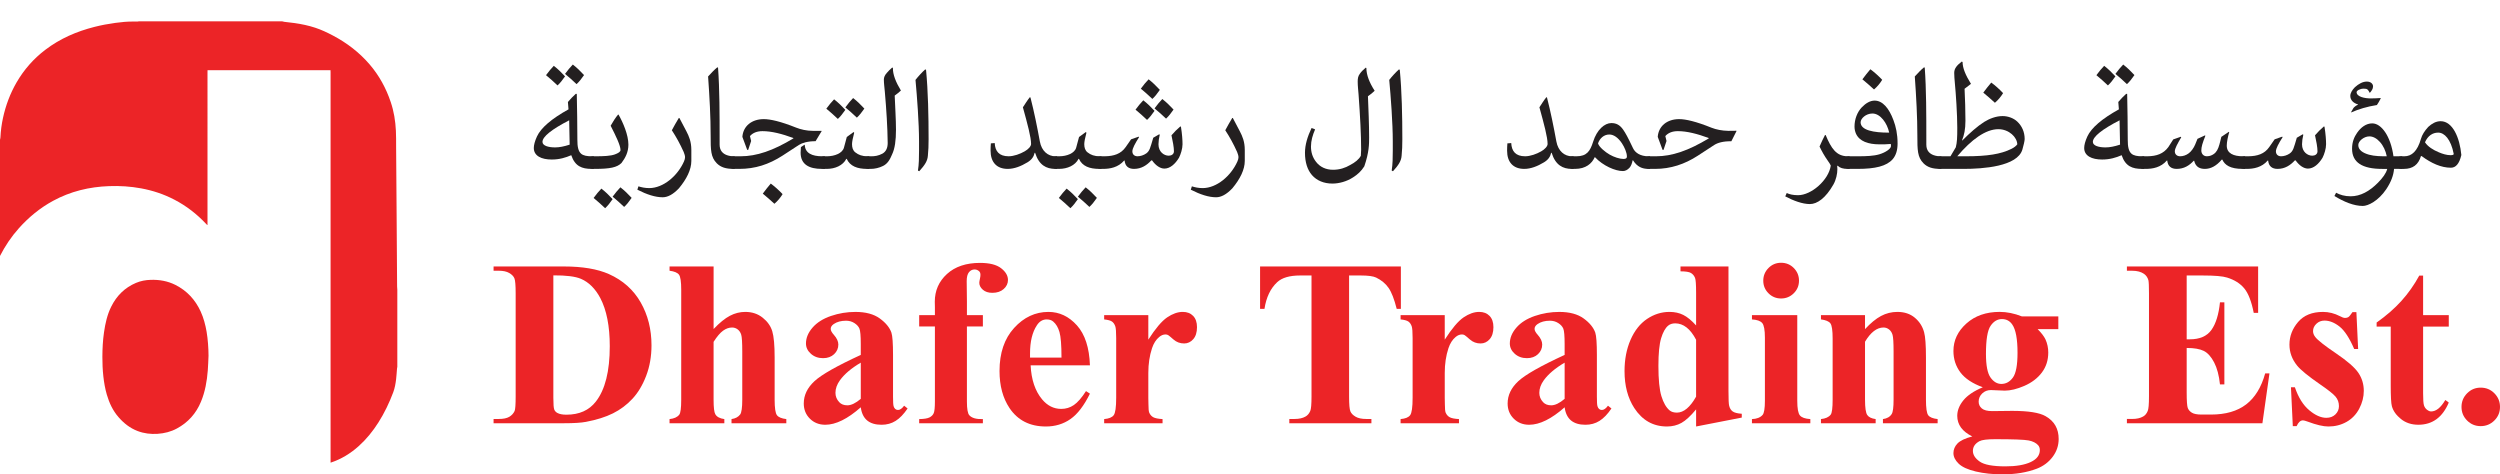
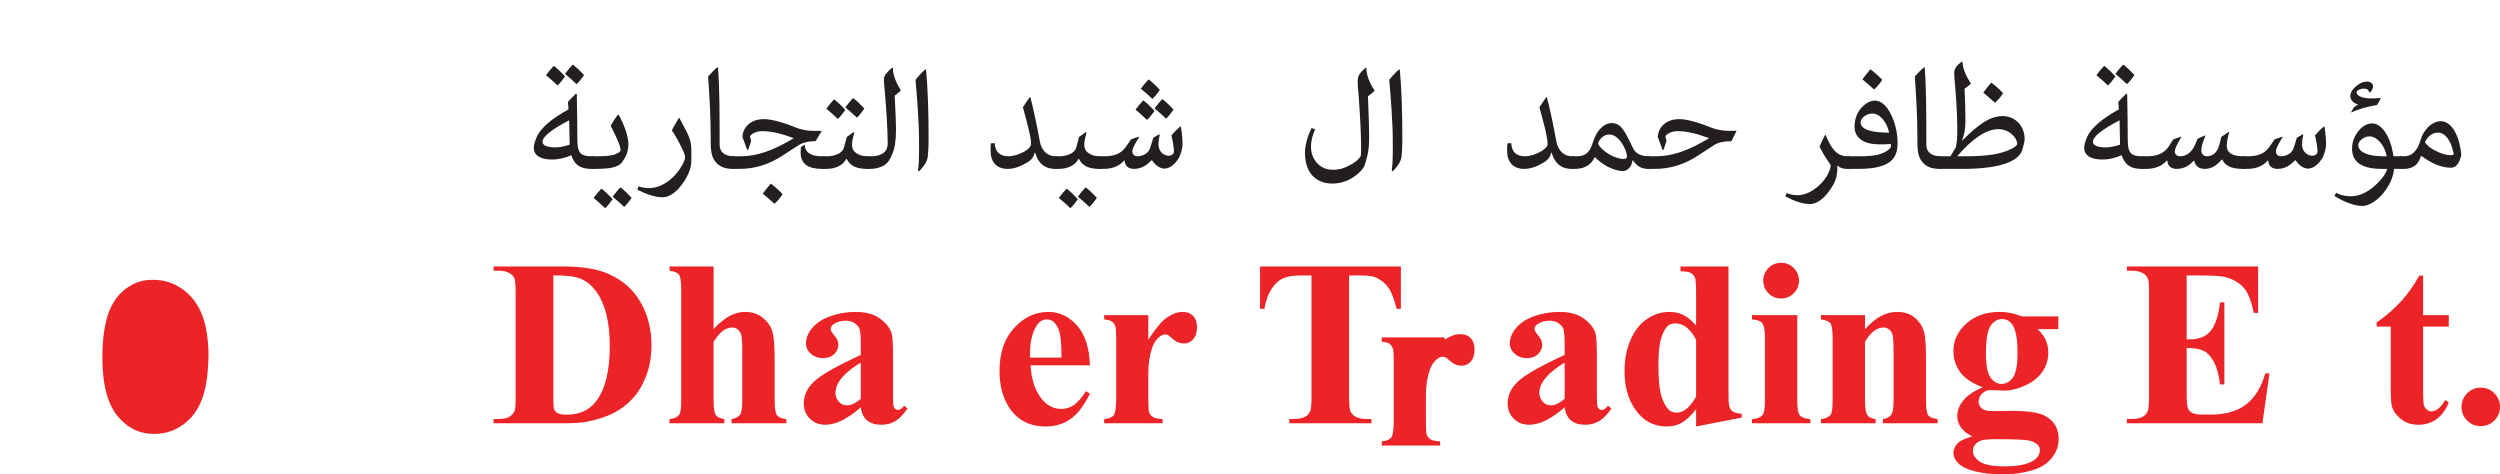
<svg xmlns="http://www.w3.org/2000/svg" version="1.1" x="0px" y="0px" width="310.855px" height="58.982px" viewBox="0 0 310.855 58.982" enable-background="new 0 0 310.855 58.982" xml:space="preserve">
  <defs>
</defs>
  <g>
    <path fill-rule="evenodd" clip-rule="evenodd" fill="#EC2427" d="M24.95,38.729c-0.67-1.461-1.705-2.582-3.146-3.306   c-0.959-0.481-1.983-0.656-3.048-0.627c-0.642,0.018-1.265,0.131-1.853,0.382c-1.395,0.592-2.404,1.601-3.073,2.95   c-0.498,1.001-0.737,2.081-0.896,3.181c-0.148,1.011-0.198,2.029-0.204,3.048c-0.004,0.816,0.031,1.632,0.121,2.446   c0.086,0.768,0.215,1.525,0.431,2.265c0.301,1.029,0.742,1.983,1.454,2.8c0.658,0.758,1.426,1.366,2.374,1.727   c0.8,0.305,1.627,0.404,2.476,0.349c0.851-0.057,1.661-0.258,2.412-0.666c1.39-0.752,2.387-1.866,2.991-3.33   c0.517-1.244,0.744-2.552,0.847-3.885c0.048-0.608,0.064-1.219,0.092-1.828c-0.002-0.937-0.082-2.058-0.237-2.976   C25.542,40.387,25.318,39.538,24.95,38.729" />
-     <path fill-rule="evenodd" clip-rule="evenodd" fill="#EC2427" d="M49.319,27.055c-0.02-2.953-0.044-5.905-0.065-8.856   c-0.006-0.646,0.009-1.291-0.027-1.937c-0.059-1.218-0.249-2.413-0.644-3.576c-0.58-1.727-1.437-3.296-2.626-4.681   c-1.288-1.5-2.827-2.673-4.571-3.593c-0.706-0.372-1.432-0.716-2.194-0.966C38.36,3.173,37.5,2.995,36.631,2.869   c-0.429-0.062-0.859-0.102-1.287-0.156c-0.092-0.011-0.182-0.042-0.274-0.064H17.287c-0.059,0.009-0.115,0.027-0.174,0.028   C16.936,2.68,16.76,2.678,16.58,2.678c-0.748-0.007-1.489,0.066-2.229,0.167c-0.873,0.119-1.743,0.279-2.598,0.497   C9.535,3.905,7.47,4.794,5.64,6.189c-1.473,1.117-2.669,2.481-3.593,4.082c-0.791,1.373-1.337,2.84-1.674,4.384   c-0.176,0.8-0.28,1.608-0.32,2.429C0.049,17.181,0.019,17.277,0,17.376v14.451c0.634-1.24,1.405-2.395,2.348-3.449   c1.225-1.367,2.622-2.518,4.237-3.398c2.177-1.187,4.523-1.751,6.991-1.837c1.33-0.048,2.652,0.035,3.964,0.277   c1.448,0.267,2.83,0.724,4.135,1.404c1.5,0.776,2.813,1.799,3.964,3.027c0.044,0.045,0.088,0.088,0.13,0.132   c0.009-0.006,0.019-0.01,0.032-0.017v-0.207V8.998c0-0.09,0.004-0.178,0.004-0.268h15.292c0.004,0.091,0.008,0.179,0.008,0.268   v28.363V57.53c1.31-0.43,2.47-1.135,3.505-2.066c0.954-0.859,1.753-1.85,2.438-2.929c0.752-1.184,1.357-2.445,1.849-3.759   c0.197-0.526,0.289-1.074,0.357-1.626c0.051-0.441,0.076-0.887,0.113-1.33c0.006-0.068,0.023-0.137,0.036-0.207v-9.568   c-0.008-0.14-0.026-0.282-0.026-0.421C49.355,32.767,49.341,29.91,49.319,27.055" />
  </g>
  <g>
    <g>
      <path fill="#EC2427" d="M61.372,52.628v-0.533h0.647c0.566,0,1-0.089,1.301-0.265c0.302-0.178,0.525-0.42,0.668-0.726    c0.087-0.201,0.13-0.806,0.13-1.811V36.468c0-0.996-0.053-1.619-0.158-1.868c-0.105-0.249-0.319-0.468-0.64-0.655    s-0.755-0.281-1.301-0.281h-0.647v-0.531h8.726c2.329,0,4.203,0.317,5.621,0.949c1.734,0.776,3.05,1.95,3.946,3.522    c0.896,1.573,1.344,3.35,1.344,5.334c0,1.37-0.22,2.633-0.661,3.788c-0.441,1.155-1.011,2.108-1.711,2.861    c-0.7,0.753-1.507,1.357-2.423,1.811c-0.915,0.456-2.034,0.808-3.357,1.057c-0.584,0.114-1.505,0.172-2.76,0.172H61.372z     M68.804,34.239V49.45c0,0.804,0.038,1.298,0.115,1.48c0.076,0.183,0.205,0.322,0.388,0.417c0.259,0.144,0.633,0.216,1.122,0.216    c1.601,0,2.822-0.546,3.666-1.639c1.15-1.476,1.725-3.767,1.725-6.871c0-2.502-0.394-4.501-1.179-5.996    c-0.623-1.169-1.423-1.965-2.401-2.386C71.55,34.374,70.405,34.23,68.804,34.239z" />
      <path fill="#EC2427" d="M88.73,33.133v7.778c0.738-0.776,1.414-1.325,2.027-1.646c0.613-0.322,1.25-0.482,1.912-0.482    c0.843,0,1.564,0.24,2.164,0.719c0.599,0.478,0.996,1.041,1.193,1.688c0.196,0.648,0.295,1.738,0.295,3.271v5.247    c0,1.026,0.095,1.666,0.288,1.92c0.191,0.253,0.58,0.415,1.164,0.481v0.518h-6.814v-0.518c0.48-0.066,0.839-0.258,1.079-0.575    c0.172-0.249,0.258-0.857,0.258-1.826v-5.994c0-1.112-0.043-1.81-0.129-2.092c-0.086-0.282-0.233-0.503-0.439-0.661    c-0.206-0.158-0.439-0.237-0.697-0.237c-0.384,0-0.757,0.131-1.122,0.395c-0.364,0.264-0.757,0.726-1.179,1.387v7.203    c0,0.959,0.072,1.558,0.215,1.797c0.182,0.326,0.556,0.527,1.122,0.604v0.518h-6.814v-0.518c0.565-0.057,0.968-0.24,1.208-0.546    c0.163-0.211,0.244-0.829,0.244-1.855V36.052c0-1.016-0.093-1.648-0.28-1.899c-0.187-0.249-0.578-0.412-1.172-0.489v-0.531H88.73z    " />
      <path fill="#EC2427" d="M107.031,50.643c-1.639,1.448-3.11,2.172-4.414,2.172c-0.767,0-1.404-0.252-1.912-0.755    c-0.508-0.503-0.763-1.133-0.763-1.891c0-1.026,0.441-1.948,1.323-2.767c0.882-0.82,2.803-1.909,5.765-3.271v-1.351    c0-1.015-0.056-1.655-0.166-1.919c-0.11-0.264-0.319-0.494-0.625-0.69c-0.307-0.196-0.652-0.294-1.035-0.294    c-0.623,0-1.136,0.139-1.538,0.416c-0.25,0.174-0.374,0.374-0.374,0.604c0,0.201,0.134,0.45,0.402,0.747    c0.364,0.412,0.547,0.811,0.547,1.194c0,0.469-0.175,0.869-0.525,1.2c-0.35,0.33-0.808,0.496-1.373,0.496    c-0.604,0-1.109-0.182-1.516-0.546s-0.611-0.791-0.611-1.28c0-0.69,0.273-1.349,0.82-1.977c0.546-0.627,1.308-1.109,2.286-1.444    c0.978-0.335,1.993-0.503,3.047-0.503c1.275,0,2.284,0.272,3.026,0.812c0.743,0.542,1.224,1.129,1.445,1.761    c0.134,0.403,0.201,1.328,0.201,2.775v5.219c0,0.613,0.024,0.999,0.072,1.157c0.048,0.159,0.119,0.276,0.215,0.352    c0.095,0.077,0.206,0.115,0.331,0.115c0.249,0,0.503-0.178,0.762-0.531l0.431,0.344c-0.479,0.709-0.975,1.224-1.488,1.545    c-0.513,0.322-1.095,0.482-1.746,0.482c-0.767,0-1.366-0.18-1.797-0.539C107.39,51.916,107.126,51.371,107.031,50.643z     M107.031,49.593v-4.5c-1.16,0.681-2.023,1.41-2.588,2.185c-0.374,0.518-0.561,1.04-0.561,1.567c0,0.441,0.158,0.829,0.474,1.165    c0.24,0.258,0.575,0.388,1.006,0.388C105.842,50.399,106.398,50.131,107.031,49.593z" />
-       <path fill="#EC2427" d="M120.228,40.594v9.331c0,0.901,0.096,1.467,0.288,1.696c0.307,0.355,0.873,0.518,1.697,0.489v0.518h-7.921    v-0.518c0.604-0.009,1.033-0.079,1.287-0.208c0.254-0.13,0.429-0.309,0.525-0.539c0.096-0.231,0.144-0.709,0.144-1.438v-9.331    h-1.955v-1.408h1.955v-0.992l-0.014-0.676c0-1.379,0.505-2.529,1.516-3.45c1.011-0.92,2.38-1.379,4.105-1.379    c1.179,0,2.053,0.22,2.623,0.661c0.57,0.441,0.855,0.929,0.855,1.465c0,0.432-0.178,0.806-0.532,1.122    c-0.354,0.315-0.824,0.474-1.409,0.474c-0.498,0-0.894-0.13-1.186-0.388s-0.439-0.546-0.439-0.863    c0-0.086,0.029-0.264,0.087-0.533c0.038-0.163,0.057-0.315,0.057-0.46c0-0.201-0.057-0.35-0.172-0.445    c-0.154-0.144-0.341-0.216-0.56-0.216c-0.278,0-0.511,0.115-0.698,0.344c-0.187,0.231-0.28,0.6-0.28,1.108l0.028,2.516v1.711    h1.984v1.408H120.228z" />
      <path fill="#EC2427" d="M135.525,45.425h-7.375c0.086,1.782,0.56,3.192,1.423,4.227c0.661,0.795,1.457,1.192,2.386,1.192    c0.575,0,1.098-0.16,1.567-0.481c0.469-0.321,0.973-0.898,1.509-1.733l0.489,0.317c-0.729,1.485-1.534,2.537-2.415,3.156    c-0.882,0.617-1.903,0.927-3.062,0.927c-1.993,0-3.503-0.767-4.528-2.3c-0.825-1.238-1.237-2.771-1.237-4.602    c0-2.242,0.606-4.027,1.819-5.354c1.212-1.328,2.633-1.991,4.263-1.991c1.361,0,2.542,0.559,3.544,1.675    C134.909,41.574,135.448,43.229,135.525,45.425z M131.988,44.462c0-1.544-0.084-2.602-0.252-3.177    c-0.168-0.575-0.429-1.011-0.784-1.308c-0.201-0.174-0.47-0.26-0.805-0.26c-0.498,0-0.906,0.245-1.222,0.734    c-0.566,0.853-0.849,2.022-0.849,3.507v0.503H131.988z" />
      <path fill="#EC2427" d="M142.784,39.185v3.047c0.891-1.39,1.672-2.312,2.343-2.768c0.671-0.454,1.318-0.682,1.941-0.682    c0.537,0,0.965,0.166,1.287,0.496c0.321,0.331,0.482,0.799,0.482,1.402c0,0.643-0.156,1.141-0.467,1.496    c-0.312,0.354-0.688,0.531-1.129,0.531c-0.508,0-0.949-0.163-1.322-0.489c-0.374-0.326-0.594-0.507-0.662-0.546    c-0.095-0.057-0.206-0.086-0.331-0.086c-0.278,0-0.541,0.106-0.79,0.317c-0.394,0.326-0.69,0.79-0.892,1.394    c-0.307,0.93-0.46,1.956-0.46,3.077v3.091l0.015,0.804c0,0.547,0.033,0.897,0.101,1.049c0.115,0.26,0.285,0.449,0.51,0.568    c0.225,0.119,0.606,0.193,1.143,0.223v0.518h-7.26v-0.518c0.584-0.048,0.98-0.208,1.186-0.481    c0.206-0.273,0.309-0.995,0.309-2.164v-7.433c0-0.766-0.038-1.255-0.115-1.467c-0.096-0.268-0.235-0.464-0.417-0.588    s-0.503-0.211-0.963-0.26v-0.531H142.784z" />
      <path fill="#EC2427" d="M174.187,33.133v5.276h-0.517c-0.307-1.218-0.647-2.092-1.021-2.623c-0.374-0.533-0.886-0.957-1.538-1.272    c-0.364-0.174-1.002-0.26-1.912-0.26h-1.452v15.039c0,0.996,0.055,1.619,0.166,1.868c0.11,0.249,0.325,0.468,0.647,0.655    c0.321,0.187,0.759,0.28,1.316,0.28h0.647v0.533h-10.207v-0.533h0.647c0.565,0,1.02-0.101,1.365-0.302    c0.249-0.134,0.446-0.363,0.59-0.689c0.105-0.231,0.158-0.835,0.158-1.811V34.254h-1.408c-1.313,0-2.267,0.278-2.861,0.835    c-0.833,0.775-1.361,1.883-1.581,3.32h-0.546v-5.276H174.187z" />
-       <path fill="#EC2427" d="M179.642,39.185v3.047c0.891-1.39,1.672-2.312,2.343-2.768c0.671-0.454,1.318-0.682,1.941-0.682    c0.537,0,0.965,0.166,1.287,0.496c0.321,0.331,0.482,0.799,0.482,1.402c0,0.643-0.156,1.141-0.467,1.496    c-0.312,0.354-0.688,0.531-1.129,0.531c-0.508,0-0.949-0.163-1.322-0.489c-0.374-0.326-0.594-0.507-0.662-0.546    c-0.095-0.057-0.206-0.086-0.331-0.086c-0.278,0-0.541,0.106-0.79,0.317c-0.394,0.326-0.69,0.79-0.892,1.394    c-0.307,0.93-0.46,1.956-0.46,3.077v3.091l0.015,0.804c0,0.547,0.033,0.897,0.101,1.049c0.115,0.26,0.285,0.449,0.51,0.568    c0.225,0.119,0.606,0.193,1.143,0.223v0.518h-7.26v-0.518c0.584-0.048,0.98-0.208,1.186-0.481s0.309-0.995,0.309-2.164v-7.433    c0-0.766-0.038-1.255-0.115-1.467c-0.096-0.268-0.235-0.464-0.417-0.588c-0.182-0.125-0.503-0.211-0.963-0.26v-0.531H179.642z" />
+       <path fill="#EC2427" d="M179.642,39.185v3.047c0.671-0.454,1.318-0.682,1.941-0.682    c0.537,0,0.965,0.166,1.287,0.496c0.321,0.331,0.482,0.799,0.482,1.402c0,0.643-0.156,1.141-0.467,1.496    c-0.312,0.354-0.688,0.531-1.129,0.531c-0.508,0-0.949-0.163-1.322-0.489c-0.374-0.326-0.594-0.507-0.662-0.546    c-0.095-0.057-0.206-0.086-0.331-0.086c-0.278,0-0.541,0.106-0.79,0.317c-0.394,0.326-0.69,0.79-0.892,1.394    c-0.307,0.93-0.46,1.956-0.46,3.077v3.091l0.015,0.804c0,0.547,0.033,0.897,0.101,1.049c0.115,0.26,0.285,0.449,0.51,0.568    c0.225,0.119,0.606,0.193,1.143,0.223v0.518h-7.26v-0.518c0.584-0.048,0.98-0.208,1.186-0.481s0.309-0.995,0.309-2.164v-7.433    c0-0.766-0.038-1.255-0.115-1.467c-0.096-0.268-0.235-0.464-0.417-0.588c-0.182-0.125-0.503-0.211-0.963-0.26v-0.531H179.642z" />
      <path fill="#EC2427" d="M194.55,50.643c-1.639,1.448-3.11,2.172-4.414,2.172c-0.767,0-1.404-0.252-1.912-0.755    c-0.508-0.503-0.763-1.133-0.763-1.891c0-1.026,0.441-1.948,1.323-2.767c0.882-0.82,2.803-1.909,5.765-3.271v-1.351    c0-1.015-0.056-1.655-0.166-1.919c-0.11-0.264-0.319-0.494-0.625-0.69s-0.652-0.294-1.035-0.294c-0.623,0-1.136,0.139-1.538,0.416    c-0.25,0.174-0.374,0.374-0.374,0.604c0,0.201,0.134,0.45,0.402,0.747c0.364,0.412,0.547,0.811,0.547,1.194    c0,0.469-0.175,0.869-0.525,1.2c-0.35,0.33-0.808,0.496-1.373,0.496c-0.604,0-1.109-0.182-1.516-0.546    c-0.407-0.364-0.611-0.791-0.611-1.28c0-0.69,0.273-1.349,0.82-1.977c0.546-0.627,1.308-1.109,2.286-1.444    c0.978-0.335,1.993-0.503,3.047-0.503c1.275,0,2.284,0.272,3.026,0.812c0.743,0.542,1.224,1.129,1.445,1.761    c0.134,0.403,0.201,1.328,0.201,2.775v5.219c0,0.613,0.024,0.999,0.072,1.157c0.048,0.159,0.119,0.276,0.215,0.352    c0.095,0.077,0.206,0.115,0.331,0.115c0.249,0,0.504-0.178,0.762-0.531l0.431,0.344c-0.479,0.709-0.975,1.224-1.488,1.545    c-0.513,0.322-1.095,0.482-1.746,0.482c-0.767,0-1.366-0.18-1.797-0.539C194.91,51.916,194.646,51.371,194.55,50.643z     M194.55,49.593v-4.5c-1.16,0.681-2.023,1.41-2.588,2.185c-0.374,0.518-0.561,1.04-0.561,1.567c0,0.441,0.158,0.829,0.474,1.165    c0.24,0.258,0.575,0.388,1.006,0.388C193.362,50.399,193.918,50.131,194.55,49.593z" />
      <path fill="#EC2427" d="M214.922,33.133v15.469c0,1.044,0.028,1.663,0.086,1.854c0.077,0.317,0.223,0.551,0.439,0.705    c0.215,0.154,0.592,0.249,1.128,0.288v0.474l-5.678,1.108v-2.128c-0.681,0.824-1.287,1.385-1.819,1.681s-1.134,0.447-1.805,0.447    c-1.715,0-3.071-0.767-4.068-2.3c-0.805-1.247-1.208-2.776-1.208-4.587c0-1.447,0.249-2.743,0.748-3.889    c0.498-1.145,1.181-2.01,2.048-2.594c0.867-0.584,1.799-0.877,2.796-0.877c0.642,0,1.212,0.125,1.711,0.374    s1.03,0.685,1.596,1.309v-4.054c0-1.026-0.043-1.644-0.13-1.855c-0.115-0.278-0.288-0.484-0.517-0.617    c-0.23-0.135-0.661-0.201-1.294-0.201v-0.604H214.922z M210.896,42.248c-0.71-1.361-1.577-2.042-2.602-2.042    c-0.354,0-0.647,0.097-0.877,0.288c-0.354,0.298-0.645,0.82-0.87,1.567s-0.337,1.893-0.337,3.436c0,1.696,0.124,2.952,0.374,3.767    c0.249,0.815,0.589,1.404,1.02,1.768c0.221,0.183,0.523,0.274,0.906,0.274c0.843,0,1.638-0.662,2.386-1.985V42.248z" />
      <path fill="#EC2427" d="M223.476,39.185v10.653c0,0.949,0.11,1.556,0.331,1.818c0.221,0.264,0.652,0.415,1.294,0.453v0.518h-7.26    v-0.518c0.594-0.019,1.035-0.191,1.323-0.517c0.191-0.221,0.288-0.806,0.288-1.754v-7.849c0-0.949-0.111-1.556-0.331-1.819    c-0.221-0.264-0.647-0.415-1.28-0.453v-0.531H223.476z M221.463,32.673c0.623,0,1.15,0.217,1.581,0.653    c0.431,0.437,0.647,0.962,0.647,1.575c0,0.613-0.218,1.136-0.654,1.566c-0.436,0.432-0.961,0.647-1.574,0.647    s-1.136-0.215-1.567-0.647c-0.431-0.431-0.647-0.953-0.647-1.566c0-0.613,0.216-1.138,0.647-1.575    C220.327,32.89,220.85,32.673,221.463,32.673z" />
      <path fill="#EC2427" d="M231.9,39.185v1.74c0.69-0.747,1.351-1.292,1.984-1.632c0.633-0.339,1.313-0.51,2.042-0.51    c0.872,0,1.596,0.242,2.171,0.726c0.575,0.484,0.958,1.085,1.15,1.805c0.153,0.546,0.23,1.595,0.23,3.148v5.232    c0,1.036,0.093,1.68,0.28,1.934c0.187,0.253,0.577,0.415,1.172,0.481v0.518h-6.801v-0.518c0.508-0.066,0.873-0.278,1.093-0.632    c0.153-0.24,0.23-0.835,0.23-1.783v-5.98c0-1.102-0.043-1.798-0.13-2.086c-0.086-0.288-0.232-0.51-0.438-0.668    c-0.207-0.158-0.434-0.237-0.683-0.237c-0.825,0-1.591,0.59-2.3,1.768v7.203c0,1.007,0.093,1.644,0.28,1.912    c0.187,0.269,0.534,0.437,1.042,0.503v0.518h-6.8v-0.518c0.565-0.057,0.968-0.24,1.208-0.546c0.163-0.211,0.244-0.833,0.244-1.87    v-7.591c0-1.015-0.093-1.648-0.28-1.897c-0.187-0.249-0.578-0.412-1.172-0.489v-0.531H231.9z" />
      <path fill="#EC2427" d="M251.408,39.343h4.529v1.582h-2.573c0.469,0.469,0.795,0.896,0.977,1.279    c0.231,0.518,0.345,1.06,0.345,1.624c0,0.959-0.266,1.79-0.798,2.495c-0.532,0.705-1.256,1.256-2.171,1.654    c-0.916,0.397-1.728,0.596-2.437,0.596c-0.058,0-0.633-0.024-1.725-0.072c-0.431,0-0.793,0.142-1.086,0.424    c-0.292,0.282-0.438,0.62-0.438,1.014c0,0.344,0.131,0.628,0.395,0.848s0.692,0.33,1.287,0.33l2.487-0.028    c2.013,0,3.397,0.22,4.155,0.661c1.083,0.613,1.624,1.557,1.624,2.832c0,0.815-0.249,1.556-0.747,2.222    c-0.499,0.665-1.155,1.157-1.97,1.473c-1.236,0.469-2.66,0.705-4.27,0.705c-1.208,0-2.31-0.118-3.307-0.352    c-0.997-0.236-1.711-0.56-2.143-0.978c-0.431-0.417-0.647-0.856-0.647-1.316c0-0.441,0.165-0.836,0.496-1.186    c0.331-0.35,0.946-0.645,1.847-0.884c-1.246-0.613-1.869-1.467-1.869-2.56c0-0.661,0.254-1.302,0.762-1.927    c0.508-0.623,1.313-1.163,2.415-1.624c-1.285-0.469-2.214-1.088-2.789-1.854c-0.575-0.767-0.863-1.654-0.863-2.661    c0-1.313,0.537-2.451,1.61-3.413c1.073-0.963,2.454-1.446,4.141-1.446C249.54,38.783,250.46,38.969,251.408,39.343z     M248.073,54.611c-0.978,0-1.624,0.081-1.941,0.245c-0.546,0.297-0.819,0.698-0.819,1.207c0,0.489,0.282,0.931,0.848,1.33    c0.565,0.397,1.629,0.596,3.191,0.596c1.332,0,2.38-0.178,3.142-0.533c0.762-0.354,1.143-0.852,1.143-1.495    c0-0.24-0.072-0.441-0.215-0.604c-0.259-0.288-0.65-0.484-1.172-0.59C251.727,54.664,250.335,54.611,248.073,54.611z     M248.921,39.674c-0.556,0-1.026,0.28-1.408,0.841c-0.384,0.56-0.575,1.722-0.575,3.486c0,1.428,0.189,2.408,0.568,2.94    c0.378,0.531,0.827,0.798,1.344,0.798c0.575,0,1.054-0.264,1.438-0.791c0.383-0.527,0.575-1.553,0.575-3.077    c0-1.716-0.216-2.885-0.647-3.507C249.909,39.904,249.477,39.674,248.921,39.674z" />
      <path fill="#EC2427" d="M271.896,34.254v7.937h0.388c1.236,0,2.132-0.388,2.688-1.165c0.555-0.776,0.91-1.923,1.063-3.436h0.547    v10.206h-0.547c-0.115-1.112-0.357-2.022-0.725-2.731c-0.37-0.71-0.798-1.187-1.287-1.431c-0.488-0.244-1.198-0.367-2.127-0.367    v5.492c0,1.073,0.045,1.73,0.136,1.97c0.091,0.238,0.261,0.436,0.51,0.588c0.249,0.154,0.652,0.231,1.208,0.231h1.165    c1.821,0,3.28-0.421,4.378-1.265c1.097-0.843,1.885-2.128,2.364-3.853h0.532l-0.877,6.197h-16.849v-0.533h0.647    c0.566,0,1.021-0.101,1.366-0.302c0.249-0.134,0.441-0.363,0.575-0.689c0.105-0.231,0.158-0.835,0.158-1.811V36.468    c0-0.881-0.024-1.423-0.072-1.624c-0.096-0.335-0.273-0.594-0.532-0.776c-0.364-0.268-0.863-0.403-1.495-0.403h-0.647v-0.531    h16.317v5.765h-0.547c-0.278-1.408-0.668-2.421-1.172-3.034c-0.503-0.612-1.214-1.063-2.135-1.35    c-0.537-0.174-1.544-0.26-3.019-0.26H271.896z" />
-       <path fill="#EC2427" d="M292.999,38.812l0.216,4.586h-0.489c-0.585-1.361-1.191-2.291-1.819-2.789    c-0.628-0.498-1.253-0.747-1.876-0.747c-0.393,0-0.729,0.131-1.006,0.395c-0.278,0.264-0.417,0.568-0.417,0.913    c0,0.258,0.095,0.509,0.288,0.747c0.306,0.394,1.164,1.067,2.573,2.021c1.409,0.954,2.336,1.764,2.782,2.43    c0.446,0.665,0.668,1.411,0.668,2.235c0,0.747-0.187,1.48-0.56,2.199c-0.374,0.718-0.901,1.269-1.581,1.654    c-0.681,0.383-1.433,0.575-2.257,0.575c-0.643,0-1.501-0.201-2.574-0.604c-0.288-0.106-0.484-0.159-0.589-0.159    c-0.317,0-0.58,0.24-0.791,0.719h-0.474l-0.23-4.831h0.489c0.431,1.265,1.023,2.214,1.775,2.847    c0.752,0.632,1.463,0.949,2.135,0.949c0.46,0,0.836-0.142,1.129-0.424c0.292-0.284,0.438-0.625,0.438-1.028    c0-0.46-0.144-0.857-0.431-1.194c-0.288-0.335-0.929-0.843-1.926-1.524c-1.467-1.015-2.415-1.791-2.847-2.328    c-0.633-0.786-0.949-1.654-0.949-2.602c0-1.036,0.356-1.973,1.071-2.812c0.714-0.837,1.747-1.257,3.099-1.257    c0.728,0,1.432,0.178,2.113,0.533c0.258,0.143,0.469,0.215,0.633,0.215c0.172,0,0.311-0.036,0.417-0.107s0.273-0.276,0.503-0.611    H292.999z" />
      <path fill="#EC2427" d="M301.294,34.268v4.917h3.192v1.423h-3.192v8.296c0,0.775,0.036,1.277,0.108,1.501    c0.072,0.225,0.199,0.408,0.381,0.547c0.182,0.139,0.35,0.208,0.503,0.208c0.623,0,1.212-0.474,1.769-1.423l0.431,0.317    c-0.776,1.839-2.037,2.76-3.782,2.76c-0.853,0-1.574-0.237-2.163-0.712c-0.59-0.474-0.966-1.004-1.129-1.589    c-0.096-0.326-0.144-1.208-0.144-2.646v-7.26h-1.754v-0.503c1.207-0.852,2.235-1.749,3.083-2.688    c0.849-0.939,1.589-1.989,2.221-3.148H301.294z" />
      <path fill="#EC2427" d="M308.454,48.199c0.671,0,1.239,0.235,1.704,0.705c0.464,0.469,0.697,1.035,0.697,1.696    s-0.235,1.224-0.704,1.689c-0.47,0.465-1.035,0.697-1.697,0.697s-1.224-0.232-1.689-0.697c-0.464-0.465-0.697-1.028-0.697-1.689    s0.233-1.227,0.697-1.696C307.23,48.434,307.793,48.199,308.454,48.199z" />
    </g>
    <g>
      <path fill="#231F20" d="M68.604,19.836c-1.287,0-2.23-0.453-2.23-1.434c0-0.355,0.123-0.845,0.393-1.434    c0.49-1.066,1.813-2.206,3.921-3.37l-0.074-0.919c0.307-0.355,0.638-0.71,0.969-1.004h0.135c0.049,1.899,0.061,3.811,0.073,5.709    c0,0.833,0.098,1.409,0.466,1.728c0.281,0.245,0.747,0.318,1.286,0.318h0.294V21h-0.27c-1.2,0-2.07-0.318-2.536-1.703    C70.332,19.603,69.559,19.836,68.604,19.836z M70.773,14.959c-2.182,1.127-3.321,2.034-3.321,2.683    c0,0.478,0.735,0.687,1.568,0.687c0.527,0,1.091-0.11,1.813-0.343L70.773,14.959z M69.327,10.622    c-0.502-0.478-0.943-0.87-1.434-1.274c0.318-0.441,0.662-0.846,0.968-1.164c0.503,0.392,0.919,0.796,1.397,1.311    C69.915,9.985,69.67,10.303,69.327,10.622z M71.692,10.462c-0.503-0.478-0.944-0.87-1.434-1.274    c0.318-0.441,0.661-0.846,0.968-1.164c0.502,0.392,0.919,0.796,1.396,1.311C72.28,9.826,72.035,10.144,71.692,10.462z" />
      <path fill="#231F20" d="M74.043,19.432c1.042,0,1.875-0.037,2.414-0.233c0.429-0.159,0.698-0.331,0.698-0.539    c0-0.576-0.588-1.776-1.225-3.026c0.294-0.527,0.6-0.993,0.919-1.385h0.061c0.563,0.993,1.226,2.524,1.226,3.737    c0,0.919-0.367,1.629-0.857,2.279C76.726,20.816,75.856,21,73.982,21h-0.147c-0.674,0-0.857-0.49-0.857-0.821    c0-0.294,0.195-0.748,0.857-0.748H74.043z M75.244,25.889c-0.503-0.478-0.943-0.87-1.434-1.274    c0.318-0.441,0.661-0.846,0.968-1.164c0.503,0.392,0.919,0.796,1.396,1.311C75.832,25.252,75.587,25.57,75.244,25.889z     M77.608,25.729c-0.502-0.478-0.943-0.87-1.434-1.274c0.319-0.441,0.662-0.845,0.969-1.164c0.502,0.392,0.919,0.796,1.396,1.311    C78.197,25.092,77.952,25.411,77.608,25.729z" />
      <path fill="#231F20" d="M84.481,14.678l0.87,1.654c0.318,0.613,0.612,1.274,0.612,2.328v1.348c0,1.091-0.588,2.255-1.544,3.406    c-0.747,0.784-1.409,1.115-2.021,1.115c-0.906,0-1.948-0.331-3.148-0.943l0.135-0.417c0.38,0.123,0.82,0.22,1.359,0.22    c1.728-0.012,3.492-1.495,4.301-3.308c0.099-0.208,0.135-0.404,0.135-0.539c0-0.208-0.098-0.441-0.171-0.649    c-0.441-0.98-0.932-1.875-1.471-2.696c0.282-0.527,0.563-1.029,0.87-1.531L84.481,14.678z" />
      <path fill="#231F20" d="M91.354,21H91.22c-0.968,0-1.593-0.196-2.096-0.698c-0.747-0.76-0.76-1.63-0.76-3.431    c0-2.328-0.135-4.766-0.318-7.364c0.417-0.453,0.797-0.858,1.152-1.14l0.085,0.049c0.196,2.683,0.196,5.857,0.196,8.871v0.698    c0,0.784,0.441,1.14,0.919,1.311c0.307,0.11,0.625,0.135,0.784,0.135h0.172V21z" />
      <path fill="#231F20" d="M98.656,17.165c-1.421-0.527-2.72-0.858-3.848-0.858c-0.698,0-1.213,0.221-1.556,0.613l0.146,0.612    l-0.367,1.103h-0.123l-0.6-1.617c0.098-1.36,1.188-2.206,2.658-2.206c0.821,0,2.083,0.282,4.02,1.054    c0.588,0.233,1.323,0.404,2.095,0.404h1.066l0.024,0.024l-0.76,1.262c-0.98,0-1.666,0.208-2.07,0.465l-2.047,1.335    C95.593,20.449,93.902,21,91.917,21h-0.563c-0.674,0-0.857-0.49-0.857-0.821c0-0.294,0.195-0.748,0.857-0.748h0.747    c1.985,0,4.02-0.698,6.543-2.218L98.656,17.165z M95.838,22.826c0.503,0.368,0.992,0.809,1.471,1.311    c-0.27,0.441-0.601,0.845-1.018,1.201c-0.478-0.453-0.955-0.845-1.445-1.262C95.177,23.634,95.507,23.206,95.838,22.826z     M100.028,17.998l0.037,0.012c0.049,1.042,0.906,1.421,2.169,1.421h0.33V21h-0.38c-1.58,0-2.634-0.551-2.634-2.021    c0-0.233,0.012-0.454,0.036-0.687L100.028,17.998z" />
      <path fill="#231F20" d="M102.832,19.432c0.943,0,1.924-0.38,2.107-1.078l0.355-1.323l0.846-0.613l0.073,0.086    c-0.172,0.625-0.27,1.151-0.27,1.421c0,0.429,0.11,0.784,0.404,1.017c0.392,0.319,0.87,0.49,1.52,0.49h0.221V21h-0.282    c-1.201,0-2.107-0.331-2.524-1.25h-0.049c-0.416,0.821-1.385,1.25-2.438,1.25h-0.232c-0.674,0-0.857-0.49-0.857-0.821    c0-0.294,0.195-0.748,0.857-0.748H102.832z M104.18,14.788c-0.502-0.478-0.943-0.87-1.434-1.274    c0.318-0.441,0.662-0.846,0.968-1.164c0.503,0.392,0.919,0.796,1.397,1.311C104.767,14.151,104.522,14.469,104.18,14.788z     M106.545,14.628c-0.503-0.478-0.943-0.87-1.434-1.274c0.318-0.441,0.661-0.845,0.968-1.164c0.502,0.392,0.919,0.796,1.396,1.311    C107.133,13.991,106.888,14.31,106.545,14.628z" />
      <path fill="#231F20" d="M108.357,19.432c0.393,0,0.846-0.049,1.372-0.331c0.429-0.245,0.649-0.686,0.649-1.323    c-0.024-1.96-0.159-4.104-0.355-6.359c-0.049-0.564-0.122-1.079-0.122-1.532c0-0.27,0.122-0.551,0.367-0.821    c0.172-0.208,0.404-0.441,0.674-0.674l0.086,0.061c-0.024,0.796,0.355,1.752,0.993,2.806c-0.221,0.208-0.479,0.417-0.772,0.625    c0.049,1.409,0.159,2.892,0.159,4.252c0,1.323-0.135,2.34-0.49,3.075c-0.257,0.625-0.551,1.14-1.114,1.421    C109.325,20.877,108.75,21,108.271,21h-0.184c-0.674,0-0.857-0.49-0.857-0.821c0-0.294,0.195-0.748,0.857-0.748H108.357z" />
      <path fill="#231F20" d="M114.14,21.208c0.123-0.772,0.135-1.642,0.135-2.451v-1.201c0-2.242-0.245-5.501-0.441-7.622    c0.344-0.441,0.821-0.956,1.201-1.299l0.11,0.037c0.257,2.671,0.318,5.771,0.318,8.626c0,0.747-0.024,1.482-0.086,2.021    c-0.036,0.674-0.367,1.188-1.078,1.973L114.14,21.208z" />
      <path fill="#231F20" d="M131.441,21h-0.232c-1.104,0-2.022-0.466-2.5-1.997h-0.062c-0.098,0.465-0.354,0.857-0.882,1.176    c-0.809,0.49-1.642,0.821-2.463,0.821c-1.372,0-2.132-0.833-2.132-2.267c0-0.307,0.012-0.601,0.037-0.907l0.478-0.037    c0.049,1.017,0.552,1.642,1.728,1.642c0.649,0,1.421-0.282,1.997-0.613c0.453-0.257,0.797-0.625,0.797-0.919    c0-0.833-0.441-2.463-1.018-4.558c0.282-0.429,0.552-0.87,0.87-1.262l0.073,0.049c0.454,1.765,0.834,3.651,1.164,5.453    c0.221,1.213,1.018,1.85,1.937,1.85h0.208V21z" />
      <path fill="#231F20" d="M131.709,19.432c0.943,0,1.924-0.38,2.107-1.078l0.355-1.323l0.846-0.613l0.073,0.086    c-0.172,0.625-0.27,1.151-0.27,1.421c0,0.429,0.11,0.784,0.404,1.017c0.392,0.319,0.87,0.49,1.52,0.49h0.221V21h-0.282    c-1.201,0-2.107-0.331-2.524-1.25h-0.049c-0.416,0.821-1.385,1.25-2.438,1.25h-0.232c-0.674,0-0.857-0.49-0.857-0.821    c0-0.294,0.195-0.748,0.857-0.748H131.709z M133.094,25.889c-0.503-0.478-0.943-0.87-1.434-1.274    c0.318-0.441,0.661-0.846,0.968-1.164c0.502,0.392,0.919,0.796,1.396,1.311C133.682,25.252,133.436,25.57,133.094,25.889z     M135.458,25.729c-0.502-0.478-0.943-0.87-1.434-1.274c0.319-0.441,0.662-0.845,0.969-1.164c0.502,0.392,0.919,0.796,1.396,1.311    C136.047,25.092,135.802,25.411,135.458,25.729z" />
      <path fill="#231F20" d="M146.841,15.756c0.146,0.919,0.196,1.667,0.196,2.181c0,0.551-0.221,1.25-0.441,1.678    c-0.466,0.772-1.103,1.348-1.813,1.348c-0.527,0-1.091-0.392-1.531-1.017h-0.099c-0.551,0.601-1.237,1.054-2.145,1.054    c-0.674,0-1.103-0.318-1.176-1.042h-0.049c-0.748,0.87-1.777,1.042-2.61,1.042h-0.208c-0.674,0-0.857-0.49-0.857-0.821    c0-0.294,0.195-0.748,0.857-0.748h0.417c1.114-0.012,1.997-0.294,2.585-1.14l0.674-0.968l0.943-0.331l0.049,0.062    c-0.49,0.784-0.833,1.397-0.833,1.764c0,0.38,0.258,0.613,0.638,0.613c0.354,0,0.76-0.123,1.09-0.355    c0.429-0.318,0.49-0.674,0.87-1.948l0.735-0.429l0.073,0.049c-0.098,0.392-0.159,0.858-0.159,1.201    c0,0.931,0.687,1.409,1.274,1.409c0.343,0,0.649-0.184,0.649-0.551c0-0.478-0.147-1.262-0.307-1.985    c0.344-0.404,0.711-0.772,1.103-1.103L146.841,15.756z M142.626,14.91c-0.503-0.478-0.943-0.87-1.434-1.274    c0.318-0.441,0.661-0.846,0.968-1.164c0.502,0.392,0.919,0.796,1.396,1.311C143.214,14.273,142.969,14.592,142.626,14.91z     M143.287,12.3c-0.502-0.478-0.943-0.87-1.434-1.274c0.318-0.441,0.662-0.846,0.968-1.164c0.503,0.392,0.919,0.796,1.397,1.311    C143.875,11.664,143.63,11.982,143.287,12.3z M144.99,14.751c-0.502-0.478-0.943-0.87-1.434-1.274    c0.318-0.441,0.662-0.845,0.968-1.164c0.503,0.392,0.919,0.796,1.397,1.311C145.578,14.114,145.334,14.433,144.99,14.751z" />
-       <path fill="#231F20" d="M153.296,14.678l0.87,1.654c0.318,0.613,0.612,1.274,0.612,2.328v1.348c0,1.091-0.588,2.255-1.544,3.406    c-0.747,0.784-1.409,1.115-2.021,1.115c-0.906,0-1.948-0.331-3.148-0.943l0.135-0.417c0.38,0.123,0.82,0.22,1.359,0.22    c1.728-0.012,3.492-1.495,4.301-3.308c0.099-0.208,0.135-0.404,0.135-0.539c0-0.208-0.098-0.441-0.171-0.649    c-0.441-0.98-0.932-1.875-1.471-2.696c0.282-0.527,0.563-1.029,0.87-1.531L153.296,14.678z" />
      <path fill="#231F20" d="M169.898,8.453c0,0.87,0.38,1.826,1.029,2.831c-0.233,0.232-0.503,0.453-0.834,0.686    c0.062,1.581,0.147,3.529,0.147,5.109c0,0.833,0,1.862-0.601,3.603c-0.38,0.612-0.857,1.029-1.396,1.372    c-0.784,0.515-1.752,0.772-2.561,0.772c-1.066,0-1.948-0.368-2.549-1.054c-0.563-0.649-0.87-1.581-0.87-2.769    c0-1.029,0.331-2.059,0.821-3.088l0.44,0.171c-0.306,0.699-0.515,1.421-0.515,2.132c0,0.723,0.196,1.348,0.625,1.899    c0.503,0.662,1.25,0.993,2.12,0.993c0.82,0,1.52-0.233,2.119-0.588c0.613-0.318,1.091-0.698,1.336-1.151    c0.024-0.257,0.037-0.515,0.037-0.76c0-1.85-0.123-4.117-0.319-6.85c-0.036-0.502-0.109-1.066-0.109-1.605    c0-0.355,0.036-0.686,0.257-0.968c0.172-0.257,0.429-0.515,0.735-0.772L169.898,8.453z" />
      <path fill="#231F20" d="M173.046,21.208c0.123-0.772,0.135-1.642,0.135-2.451v-1.201c0-2.242-0.245-5.501-0.441-7.622    c0.344-0.441,0.821-0.956,1.201-1.299l0.11,0.037c0.257,2.671,0.318,5.771,0.318,8.626c0,0.747-0.024,1.482-0.086,2.021    c-0.036,0.674-0.367,1.188-1.078,1.973L173.046,21.208z" />
      <path fill="#231F20" d="M195.666,21h-0.232c-1.104,0-2.022-0.466-2.5-1.997h-0.062c-0.098,0.465-0.354,0.857-0.882,1.176    c-0.809,0.49-1.642,0.821-2.463,0.821c-1.372,0-2.132-0.833-2.132-2.267c0-0.307,0.012-0.601,0.037-0.907l0.478-0.037    c0.049,1.017,0.552,1.642,1.728,1.642c0.649,0,1.421-0.282,1.997-0.613c0.453-0.257,0.797-0.625,0.797-0.919    c0-0.833-0.441-2.463-1.018-4.558c0.282-0.429,0.552-0.87,0.87-1.262l0.073,0.049c0.454,1.765,0.834,3.651,1.164,5.453    c0.221,1.213,1.018,1.85,1.937,1.85h0.208V21z" />
      <path fill="#231F20" d="M196.019,19.432c1.286,0,1.703-0.637,2.07-1.801c0.479-1.531,1.446-2.328,2.267-2.328    c0.601,0,1.054,0.221,1.471,0.821c0.307,0.441,0.563,0.907,1.226,2.303c0.27,0.576,0.919,1.005,1.911,1.005h0.208V21h-0.232    c-0.711,0-1.372-0.245-1.887-1.066h-0.049c-0.074,0.392-0.196,0.71-0.393,0.931c-0.257,0.27-0.526,0.404-0.809,0.404    c-0.943,0.012-2.487-0.662-3.468-1.715h-0.049c-0.343,0.784-1.115,1.446-2.438,1.446h-0.184c-0.674,0-0.857-0.49-0.857-0.821    c0-0.294,0.195-0.748,0.857-0.748H196.019z M200.148,19.223c0.552,0.319,1.262,0.54,1.691,0.54c0.232,0,0.453-0.025,0.453-0.307    c0-0.478-0.294-1.14-0.612-1.629c-0.479-0.723-1.042-1.103-1.568-1.103c-0.675,0-1.189,0.466-1.409,1.103    C198.825,18.28,199.609,18.917,200.148,19.223z" />
      <path fill="#231F20" d="M205.918,19.432c1.985,0,4.02-0.698,6.543-2.218l0.013-0.049c-1.422-0.527-2.72-0.858-3.848-0.858    c-0.698,0-1.213,0.221-1.556,0.613l0.146,0.612l-0.367,1.103h-0.123l-0.6-1.617c0.098-1.36,1.188-2.206,2.658-2.206    c0.821,0,2.107,0.294,4.02,1.066c0.588,0.233,1.323,0.38,2.095,0.392l0.993-0.012l0.036,0.024l-0.649,1.287    c-1.029-0.024-1.715,0.196-2.119,0.453l-2.047,1.335C209.472,20.424,207.72,21,205.808,21h-0.637c-0.674,0-0.857-0.49-0.857-0.821    c0-0.294,0.195-0.748,0.857-0.748H205.918z" />
      <path fill="#231F20" d="M227.005,16.785c0.698,1.679,1.335,2.646,2.757,2.646h0.221V21h-0.258c-0.539,0-0.931-0.11-1.237-0.392    h-0.049c0.012,0.147,0.024,0.294,0.024,0.429c0,0.576-0.159,1.311-0.49,1.899c-0.968,1.703-2.021,2.438-2.929,2.438    c-0.919,0-2.046-0.417-3.062-0.956l0.184-0.417c0.331,0.159,0.784,0.27,1.409,0.27c1.642,0,3.798-1.862,4.067-3.676    c-0.061-0.147-0.171-0.343-0.33-0.551c-0.479-0.674-0.784-1.238-1.066-1.826c0.245-0.564,0.466-1.017,0.674-1.421L227.005,16.785z    " />
      <path fill="#231F20" d="M231.01,19.432c1.054,0,1.973-0.037,2.671-0.245c0.784-0.233,1.446-0.698,1.446-1.017    c0-0.085,0-0.184-0.024-0.27c-0.441,0.049-0.944,0.049-1.385,0.049c-1.422,0-2.512-0.38-2.94-1.323    c-0.11-0.257-0.185-0.552-0.185-0.882c0-0.907,0.331-1.801,0.919-2.414c0.49-0.502,1.029-0.821,1.581-0.821    c0.992,0,1.789,0.943,2.34,2.426c0.307,0.809,0.515,1.74,0.515,2.916c0,0.784-0.184,1.446-0.6,1.936    c-0.772,0.882-2.193,1.213-4.375,1.213h-0.992c-0.674,0-0.857-0.49-0.857-0.821c0-0.294,0.195-0.748,0.857-0.748H231.01z     M232.823,14.114c-0.809,0-1.471,0.625-1.471,1.091c0,0.992,1.617,1.299,3.554,1.286    C234.661,15.327,233.815,14.114,232.823,14.114z M232.565,8.612c0.503,0.368,0.993,0.809,1.471,1.311    c-0.27,0.441-0.601,0.846-1.017,1.201c-0.479-0.453-0.956-0.845-1.446-1.262C231.904,9.421,232.235,8.992,232.565,8.612z" />
      <path fill="#231F20" d="M241.399,21h-0.135c-0.968,0-1.593-0.196-2.096-0.698c-0.747-0.76-0.76-1.63-0.76-3.431    c0-2.328-0.135-4.766-0.318-7.364c0.417-0.453,0.797-0.858,1.152-1.14l0.085,0.049c0.196,2.683,0.196,5.857,0.196,8.871v0.698    c0,0.784,0.441,1.14,0.919,1.311c0.307,0.11,0.625,0.135,0.784,0.135h0.172V21z" />
      <path fill="#231F20" d="M242.525,19.432l0.662-1.115c0.159-0.625,0.184-1.176,0.184-2.438c0-1.667-0.172-4.228-0.307-5.624    c-0.036-0.38-0.073-0.821-0.073-1.201c0-0.552,0.343-0.944,0.956-1.409l0.086,0.085c0,0.711,0.354,1.593,1.041,2.696l-0.796,0.613    c0.061,1.323,0.109,2.646,0.109,3.97c0,1.078-0.159,1.801-0.429,2.451h0.049c0.907-0.919,1.888-1.777,2.696-2.292    c0.686-0.429,1.507-0.735,2.304-0.735c0.698,0,1.384,0.27,1.825,0.686c0.563,0.527,0.919,1.274,0.919,2.169    c0,0.232-0.146,0.833-0.281,1.299c-0.613,2.12-4.89,2.414-7.315,2.414h-2.757c-0.674,0-0.857-0.49-0.857-0.821    c0-0.294,0.195-0.748,0.857-0.748H242.525z M244.449,19.432c2.659,0,4.35-0.27,5.648-0.919c0.355-0.171,0.601-0.38,0.735-0.563    c-0.012-0.87-1.017-1.887-2.353-1.887c-1.58,0-3.345,1.287-5.109,3.37H244.449z M247.599,10.267    c0.502,0.368,0.992,0.809,1.47,1.311c-0.27,0.441-0.6,0.845-1.017,1.201c-0.478-0.453-0.956-0.845-1.446-1.262    C246.936,11.075,247.268,10.646,247.599,10.267z" />
      <path fill="#231F20" d="M261.382,19.836c-1.287,0-2.23-0.453-2.23-1.434c0-0.355,0.123-0.845,0.393-1.434    c0.49-1.066,1.813-2.206,3.921-3.37l-0.074-0.919c0.307-0.355,0.638-0.71,0.969-1.004h0.135c0.049,1.899,0.061,3.811,0.073,5.709    c0,0.833,0.098,1.409,0.466,1.728c0.281,0.245,0.747,0.318,1.286,0.318h0.294V21h-0.27c-1.2,0-2.07-0.318-2.536-1.703    C263.109,19.603,262.337,19.836,261.382,19.836z M263.551,14.959c-2.182,1.127-3.321,2.034-3.321,2.683    c0,0.478,0.735,0.687,1.568,0.687c0.527,0,1.091-0.11,1.813-0.343L263.551,14.959z M262.104,10.622    c-0.502-0.478-0.943-0.87-1.434-1.274c0.318-0.441,0.662-0.846,0.968-1.164c0.503,0.392,0.919,0.796,1.397,1.311    C262.692,9.985,262.447,10.303,262.104,10.622z M264.47,10.462c-0.503-0.478-0.944-0.87-1.434-1.274    c0.318-0.441,0.661-0.846,0.968-1.164c0.502,0.392,0.919,0.796,1.396,1.311C265.058,9.826,264.812,10.144,264.47,10.462z" />
      <path fill="#231F20" d="M279.159,21h-0.307c-1.519,0-2.218-0.466-2.523-1.152h-0.074C275.569,20.657,274.871,21,274.16,21    c-0.527,0-1.14-0.159-1.336-1.017h-0.049c-0.552,0.601-1.213,1.017-2.12,1.017c-0.674,0-1.103-0.318-1.176-1.042h-0.049    c-0.748,0.87-1.777,1.042-2.61,1.042h-0.208c-0.674,0-0.857-0.49-0.857-0.821c0-0.294,0.195-0.748,0.857-0.748h0.417    c1.114-0.012,1.973-0.306,2.585-1.14l0.612-0.956l0.943-0.331l0.05,0.062c-0.466,0.809-0.797,1.385-0.797,1.752    c0,0.38,0.282,0.613,0.662,0.613c0.354,0,0.747-0.123,1.065-0.368c0.307-0.221,0.613-0.649,0.797-1.078l0.294-0.723l0.931-0.429    l0.05,0.049c-0.368,0.931-0.503,1.384-0.503,1.838c0,0.331,0.208,0.71,0.687,0.71c0.404,0,0.661-0.147,0.846-0.27    c0.367-0.245,0.563-0.649,0.71-1.176c0.049-0.196,0.123-0.429,0.245-0.968l0.932-0.625l0.049,0.037    c-0.159,0.539-0.307,1.225-0.307,1.679c0,0.968,0.846,1.323,2.01,1.323h0.27V21z" />
      <path fill="#231F20" d="M289.033,15.756c0.146,0.919,0.196,1.667,0.196,2.181c0,0.551-0.221,1.25-0.441,1.678    c-0.466,0.772-1.103,1.348-1.813,1.348c-0.527,0-1.091-0.392-1.531-1.017h-0.099C284.794,20.547,284.107,21,283.2,21    c-0.674,0-1.103-0.318-1.176-1.042h-0.049c-0.748,0.87-1.777,1.042-2.61,1.042h-0.208c-0.674,0-0.857-0.49-0.857-0.821    c0-0.294,0.195-0.748,0.857-0.748h0.417c1.114-0.012,1.997-0.294,2.585-1.14l0.674-0.968l0.943-0.331l0.049,0.062    c-0.49,0.784-0.833,1.397-0.833,1.764c0,0.38,0.258,0.613,0.638,0.613c0.354,0,0.76-0.123,1.09-0.355    c0.429-0.318,0.49-0.674,0.87-1.948l0.735-0.429l0.073,0.049c-0.098,0.392-0.159,0.858-0.159,1.201    c0,0.931,0.687,1.409,1.274,1.409c0.343,0,0.649-0.184,0.649-0.551c0-0.478-0.147-1.262-0.307-1.985    c0.344-0.404,0.711-0.772,1.104-1.103L289.033,15.756z" />
      <path fill="#231F20" d="M298.698,19.432V21h-1.017c-0.062,0.772-0.355,1.605-0.968,2.524c-0.993,1.471-2.267,2.083-2.916,2.083    c-1.115,0-2.353-0.515-3.529-1.237l0.208-0.404c0.479,0.257,1.066,0.441,1.802,0.441c1.237,0,2.364-0.637,3.406-1.691    c0.588-0.6,1.005-1.152,1.151-1.715h-0.625c-2.475,0-3.749-0.796-3.749-2.512c0-0.833,0.27-1.47,0.625-1.973    c0.466-0.674,1.115-1.176,1.887-1.176c1.127,0,2.291,1.581,2.635,4.092H298.698z M296.027,12.227    c-0.146,0.306-0.307,0.588-0.478,0.833c-1.226,0.196-2.291,0.515-3.186,0.919l-0.024-0.037l0.294-0.515    c0.11-0.135,0.355-0.331,0.563-0.404v-0.037c-0.576-0.172-0.956-0.539-0.956-1.066c0-0.331,0.221-0.723,0.576-1.079    c0.478-0.429,0.98-0.698,1.482-0.698c0.49,0,0.771,0.282,0.771,0.601c0,0.318-0.195,0.563-0.392,0.796h-0.024    c-0.135-0.27-0.258-0.441-0.393-0.478c-0.085-0.024-0.232-0.037-0.38-0.037c-0.429,0-0.857,0.245-0.857,0.429    c0,0.588,1.029,0.784,1.752,0.784c0.417,0,0.834-0.024,1.25-0.049V12.227z M295.917,17.643c-0.392-0.441-0.857-0.686-1.299-0.686    c-0.686,0-1.385,0.588-1.385,1.078c0,0.625,0.564,0.98,1.336,1.201c0.735,0.196,1.507,0.196,2.205,0.196    C296.64,18.746,296.334,18.096,295.917,17.643z" />
      <path fill="#231F20" d="M298.967,19.432c0.907,0,1.617-0.625,2.059-2.169c0.135-0.49,0.453-0.992,0.906-1.482    c0.454-0.417,0.956-0.71,1.544-0.71c1.495,0,2.377,2.058,2.573,4.203c-0.257,1.115-0.711,1.581-1.299,1.581    c-1.213,0-2.426-0.551-3.639-1.446h-0.086c-0.318,1.078-1.017,1.593-2.12,1.593h-0.208c-0.674,0-0.857-0.49-0.857-0.821    c0-0.294,0.195-0.748,0.857-0.748H298.967z M303.255,18.941c0.466,0.196,0.969,0.355,1.459,0.355c0.184,0,0.343-0.024,0.392-0.135    c-0.355-1.85-1.164-2.671-1.936-2.671c-0.699,0-1.287,0.393-1.643,1.201C301.895,18.243,302.52,18.635,303.255,18.941z" />
    </g>
  </g>
</svg>